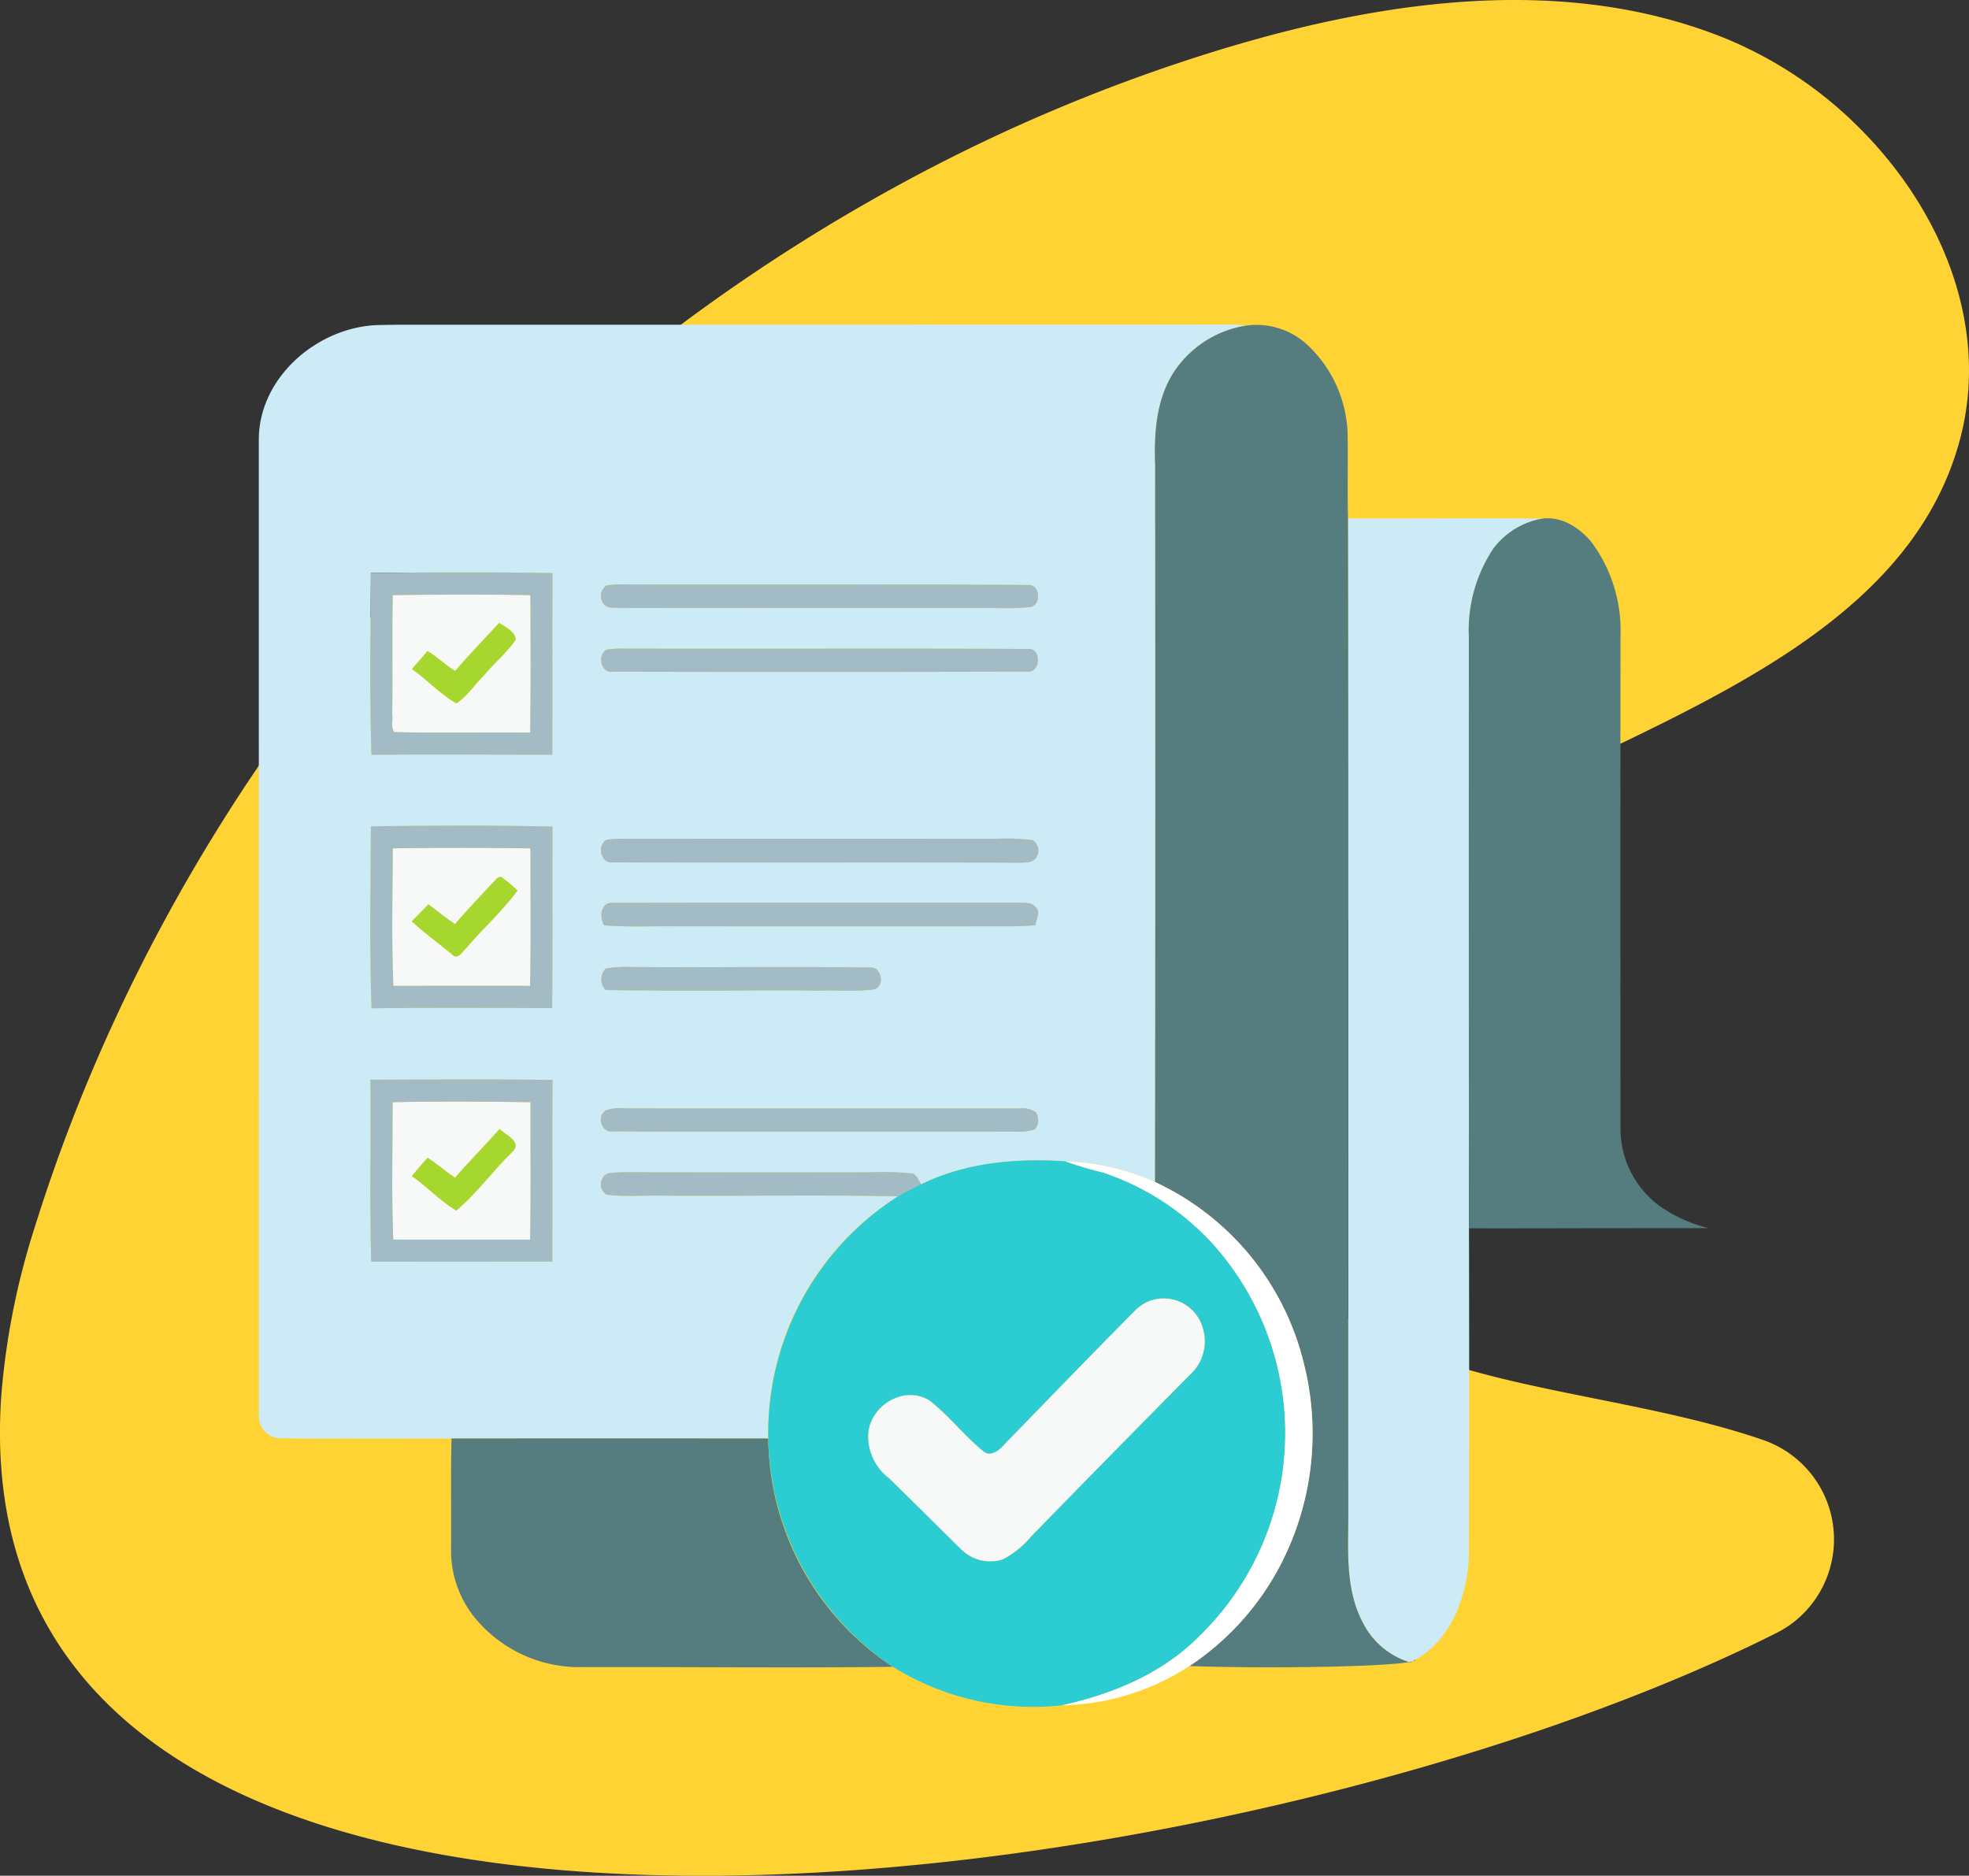
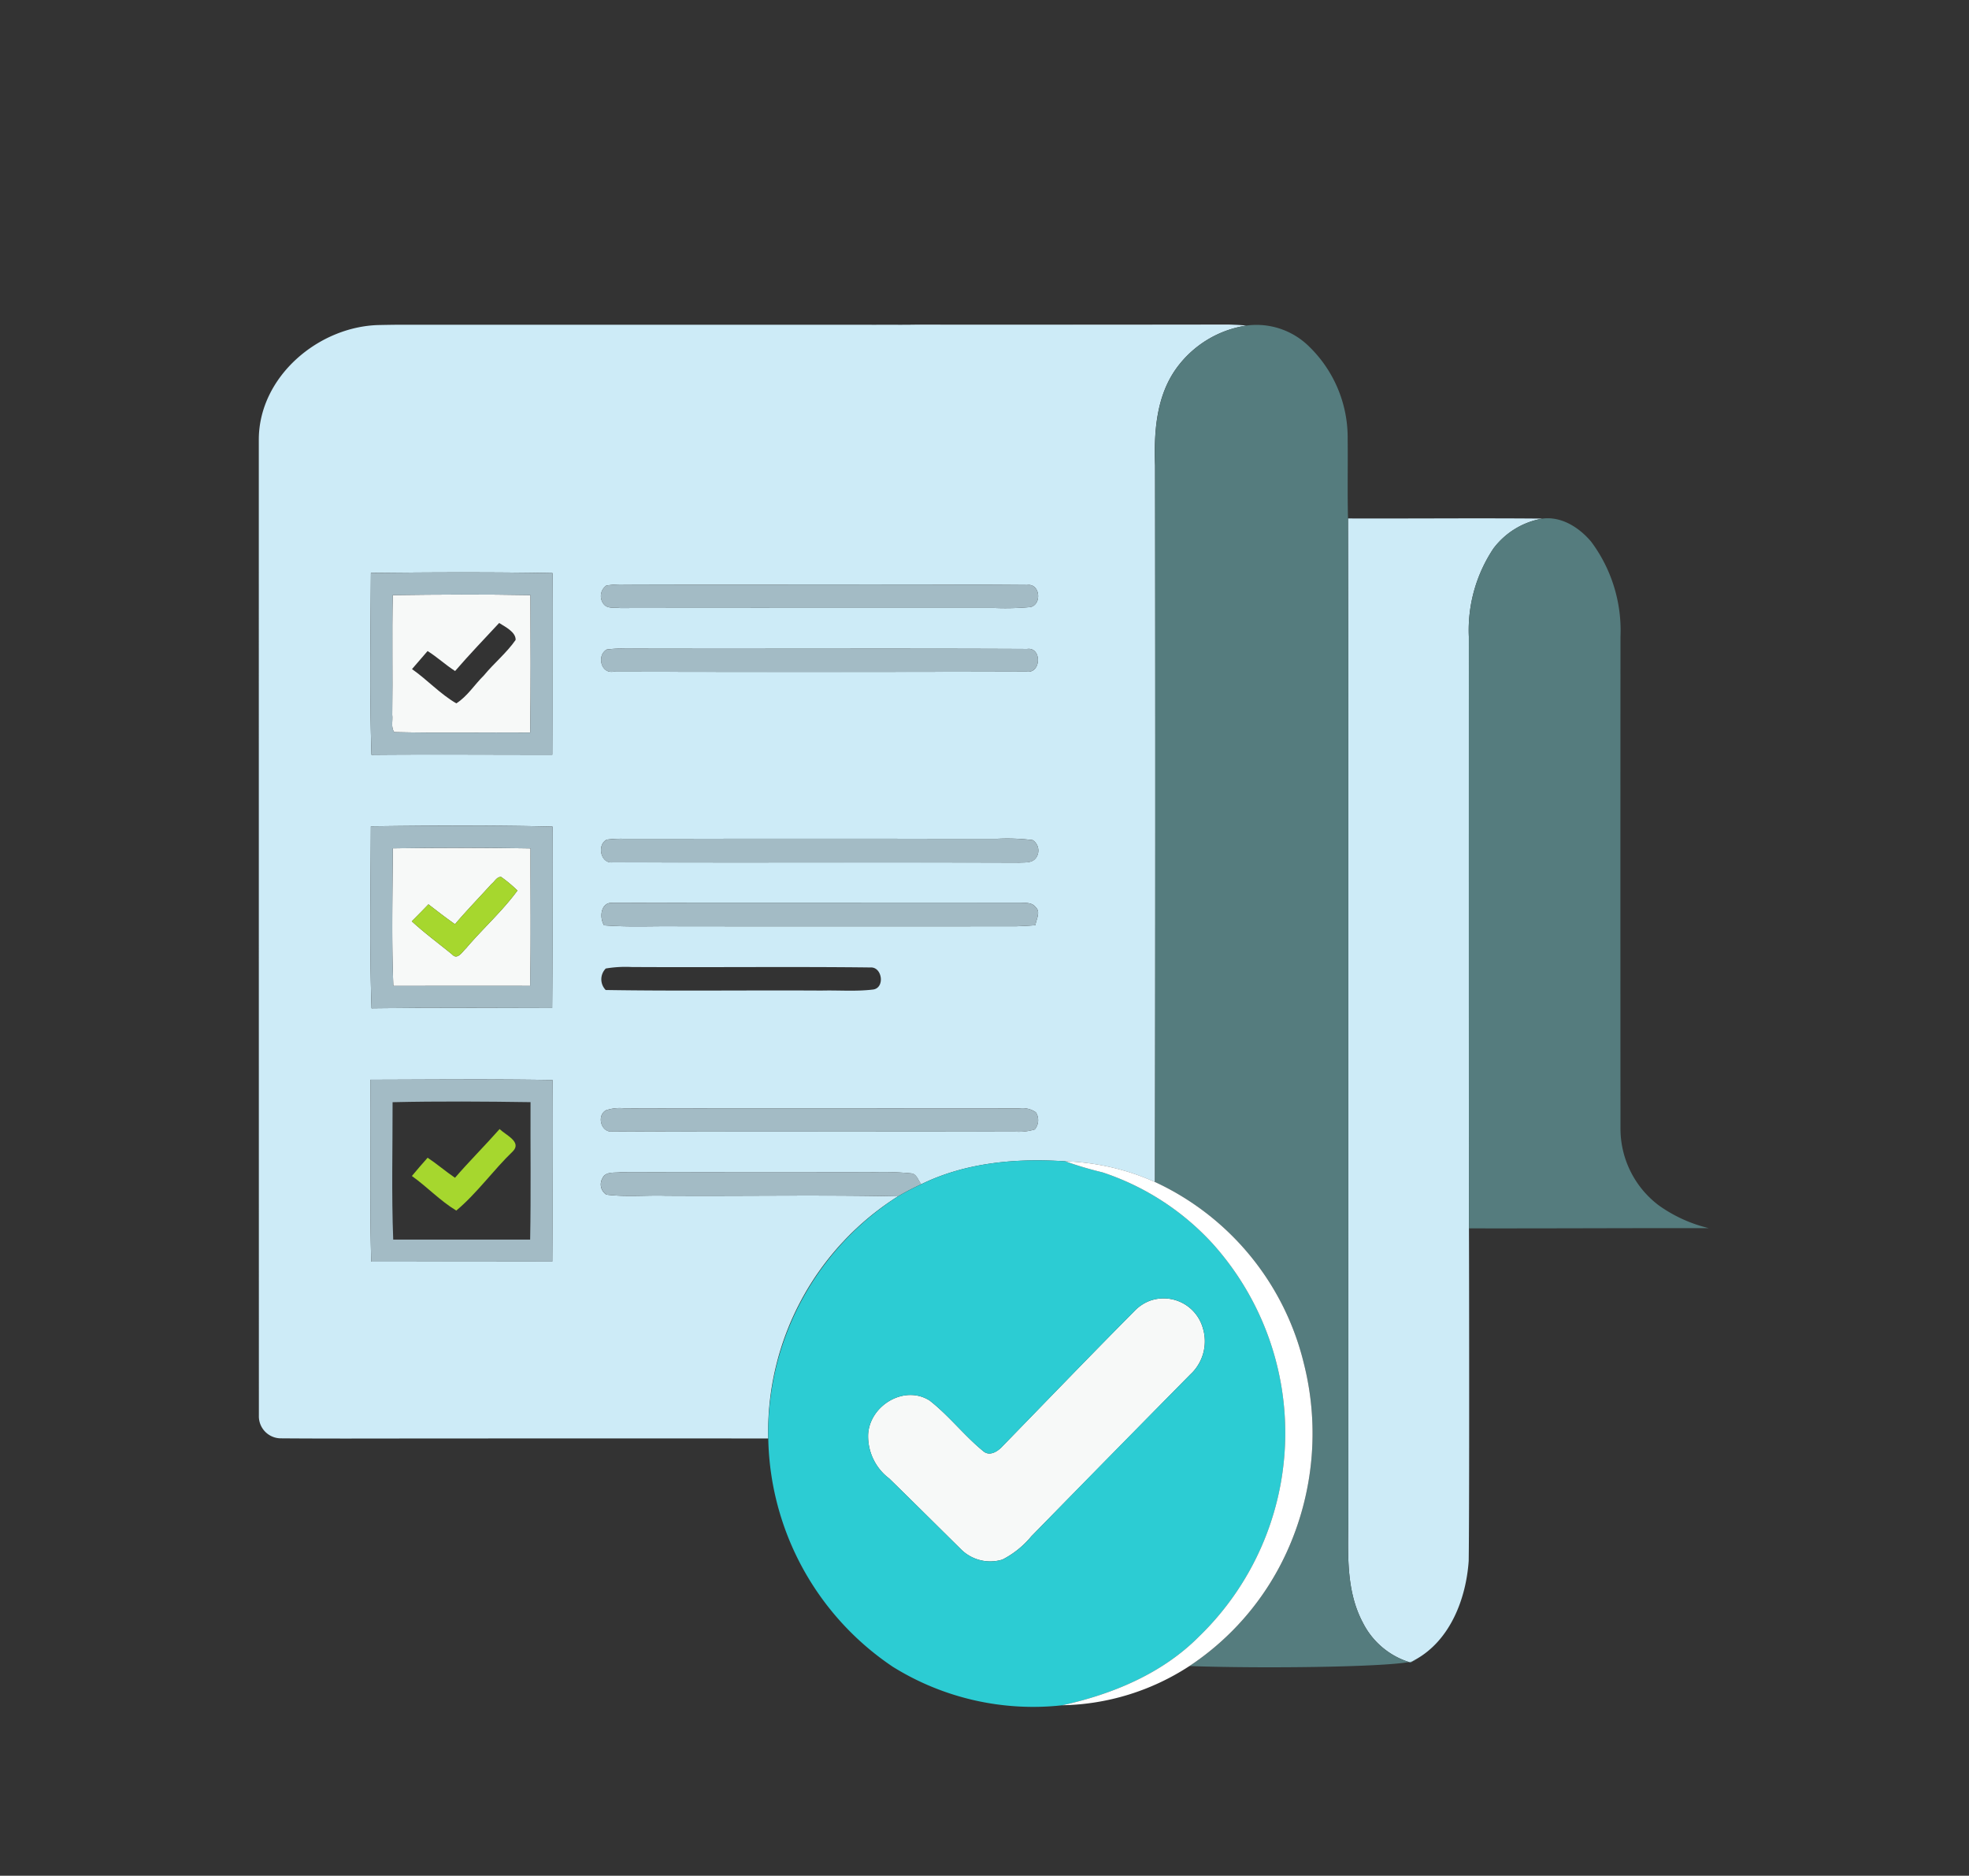
<svg xmlns="http://www.w3.org/2000/svg" id="Group_345" data-name="Group 345" width="224.612" height="213.983" viewBox="0 0 224.612 213.983">
  <rect x="0" y="0" width="224.612" height="213.983" fill="#333333" stroke="none" />
  <defs>
    <clipPath id="clip-path">
      <rect id="Rectangle_18" data-name="Rectangle 18" width="224.612" height="213.983" fill="#ffd334" />
    </clipPath>
  </defs>
  <g id="Group_89" data-name="Group 89" transform="translate(0 0)">
    <g id="Group_88" data-name="Group 88">
      <g id="Group_87" data-name="Group 87" clip-path="url(#clip-path)">
-         <path id="Path_49" data-name="Path 49" d="M2188.751,180.639a46.68,46.68,0,0,0-14.794-9.589c-18-7.179-38.456-4.338-57.006,1.273a195.831,195.831,0,0,0-32.018,12.9,208.615,208.615,0,0,0-52.023,37.664c-23.551,23.306-41.64,52.134-51.529,83.773a84.854,84.854,0,0,0-3.84,19.165c-1.2,16.7,4.409,28.941,14.578,37.576,14.031,11.914,36.749,16.956,62.28,17.332,43.328.636,94.755-12.169,125.554-27.637a12.945,12.945,0,0,0,1.675-1,11.991,11.991,0,0,0-3.182-21.077c-15.043-5.174-33.582-5.652-45.971-13.051a26.077,26.077,0,0,1-10.757-11.686c-9.043-19.679,11.126-40.307,30.557-49.873s43.172-18.644,48.711-39.582c3.458-13.078-2.313-26.7-12.235-36.182" transform="translate(-1977.383 -166.77)" fill="#ffd334" />
-       </g>
+         </g>
    </g>
  </g>
  <g id="Group_344" data-name="Group 344" transform="translate(29.52 37.027)">
    <g id="Group_335" data-name="Group 335" transform="translate(0 0)">
      <g id="Group_330" data-name="Group 330">
        <path id="Path_233" data-name="Path 233" d="M242.14,107.267c-.2-.009-.408-.013-.616-.017q-17.436.026-34.871.008c-.476,0-.957,0-1.437.009-.578,0-1.156.013-1.73,0H201.4l.008.008c-.255,0-.514,0-.77-.008h-53.31c-.88,0-1.756.017-2.636.034-6.9.145-13.681,5.859-13.732,13.005q0,55.7.008,111.4a2.517,2.517,0,0,0,2.534,2.6c6.479.051,12.959.008,19.438.017q18.067-.019,36.13,0a31.765,31.765,0,0,1,14.8-27.622c-8.852-.187-17.712-.017-26.568-.077-2.228-.06-4.477.162-6.692-.119a1.384,1.384,0,0,1-.446-1.875c.34-.787,1.365-.587,2.049-.68q14.253.025,28.5.008a33.529,33.529,0,0,1,4.621.115c.672.03.833.808,1.19,1.246,5.081-2.491,10.846-2.985,16.424-2.615a27.162,27.162,0,0,1,10.238,2.364q.064-40.879.013-81.761c-.136-3.784.128-7.844,2.406-11.033a12.113,12.113,0,0,1,8.023-4.911C243.139,107.314,242.642,107.284,242.14,107.267Zm-77.7,106.875c-6.888.017-13.771-.009-20.654.013-.2-6.917-.013-13.839-.094-20.76,6.926-.013,13.852-.085,20.773.03C164.422,200.329,164.486,207.233,164.439,214.142Zm-.013-28.919c-6.87-.017-13.737-.06-20.607.025-.238-6.913-.1-13.843-.077-20.76,6.9-.094,13.817-.132,20.722.03C164.435,171.418,164.49,178.323,164.426,185.223Zm.013-28.906c-6.875.008-13.754-.051-20.628.013-.221-6.913-.106-13.839-.064-20.752,6.9-.068,13.813-.1,20.718.021C164.431,142.5,164.473,149.413,164.439,156.317Zm6.169-19.3a11.437,11.437,0,0,1,2.053-.123c15.318.06,30.637-.051,45.946.064,1.471-.213,1.713,2.2.383,2.517a31.226,31.226,0,0,1-4.23.1c-14.192.009-28.383-.013-42.571.013-.612-.085-1.416.106-1.862-.421A1.468,1.468,0,0,1,170.608,137.019Zm47.932,9.825q-23.564.064-47.128.008c-1.441.247-1.917-1.9-.753-2.534a12.7,12.7,0,0,1,2.011-.1c15.31.043,30.624-.034,45.934.038C220.292,144.013,220.236,147.083,218.54,146.845Zm.935,52.226a6.331,6.331,0,0,1-2.19.255c-15.31-.034-30.624.026-45.934-.034-1.314.242-1.909-1.79-.787-2.406a4.851,4.851,0,0,1,2.075-.225c15.025.038,30.046.009,45.071.009a2.628,2.628,0,0,1,1.888.446A1.65,1.65,0,0,1,219.475,199.071ZM170.54,180.708a13.618,13.618,0,0,1,2.942-.17c9.077.055,18.158-.055,27.235.051,1.352-.1,1.7,2.283.353,2.513-1.96.247-3.945.072-5.914.123-8.21-.051-16.419.068-24.625-.064A1.748,1.748,0,0,1,170.54,180.708Zm.808-7.491c15.454-.034,30.909,0,46.363-.021.638.047,1.424-.077,1.866.514.616.553.047,1.4-.026,2.062-.765.055-1.531.106-2.3.123q-19.119.006-38.234,0c-2.891-.051-5.786.119-8.669-.111C169.771,174.862,169.975,173.094,171.348,173.217Zm48.246-5.1c-.446.578-1.224.476-1.858.514-15.463-.055-30.921.013-46.384-.038-1.395.213-1.862-2.015-.689-2.589a12.589,12.589,0,0,1,1.964-.094q21.262-.013,42.532,0a23.368,23.368,0,0,1,4.081.149A1.427,1.427,0,0,1,219.594,168.119Z" transform="translate(-130.957 -107.25)" fill="#cdebf7" />
      </g>
      <g id="Group_331" data-name="Group 331" transform="translate(124.253 22.105)">
        <path id="Path_234" data-name="Path 234" d="M423.21,159.254c7.389.026,14.783-.051,22.176.017a8.878,8.878,0,0,0-5.586,3.41,16.79,16.79,0,0,0-2.806,10.051q.026,33.755.013,67.51c.021,4.626.055,32.775-.03,37.936-.3,4.315-2.1,9.035-6.05,11.241-.149.085-.442.259-.591.344a8.9,8.9,0,0,1-5.412-4.507c-2.147-4-1.641-8.665-1.679-13.031C423.219,234.57,423.282,196.91,423.21,159.254Z" transform="translate(-423.21 -159.242)" fill="#cdebf7" />
      </g>
      <g id="Group_332" data-name="Group 332" transform="translate(15.219 30.796)">
        <path id="Path_235" data-name="Path 235" d="M166.816,179.751c5.234-.072,10.476-.1,15.709,0,.025,5.229.043,10.455-.026,15.684-5.17-.043-10.344.068-15.51-.055-.408-.553-.145-1.335-.23-1.977C166.825,188.849,166.718,184.3,166.816,179.751Zm12.138,3.18c-1.688,1.815-3.405,3.605-5.025,5.48-1.093-.7-2.041-1.594-3.138-2.279-.6.684-1.19,1.365-1.777,2.058,1.747,1.224,3.21,2.84,5.055,3.911,1.258-.8,2.079-2.139,3.138-3.18,1.152-1.4,2.593-2.568,3.627-4.056C180.872,183.977,179.664,183.373,178.954,182.931Z" transform="translate(-166.754 -179.685)" fill="#f7f9f8" />
      </g>
      <g id="Group_333" data-name="Group 333" transform="translate(15.227 59.693)">
        <path id="Path_236" data-name="Path 236" d="M166.83,247.712q7.85-.115,15.714.008c-.013,5.225.06,10.455-.043,15.68-5.2-.008-10.4,0-15.607,0C166.677,258.175,166.809,252.941,166.83,247.712Zm11.258,4.069c-1.382,1.531-2.823,3.01-4.158,4.583-1.042-.719-2.032-1.5-3.031-2.266q-.937.976-1.9,1.934c1.458,1.348,3.065,2.521,4.6,3.78.621.685,1.169-.319,1.594-.7,1.9-2.241,4.12-4.213,5.859-6.586a15.075,15.075,0,0,0-1.862-1.552C178.7,250.934,178.441,251.521,178.088,251.78Z" transform="translate(-166.771 -247.654)" fill="#f7f9f8" />
      </g>
      <g id="Group_334" data-name="Group 334" transform="translate(15.225 88.633)">
-         <path id="Path_237" data-name="Path 237" d="M166.807,315.8c5.242-.119,10.493-.081,15.735,0-.021,5.225.06,10.455-.043,15.68-5.208-.013-10.412,0-15.62,0C166.675,326.252,166.816,321.023,166.807,315.8Zm12.21,3.061c-1.662,1.883-3.444,3.661-5.093,5.561-1.067-.727-2.045-1.573-3.121-2.287-.6.689-1.212,1.373-1.794,2.083,1.743,1.241,3.231,2.84,5.064,3.945,2.368-1.981,4.209-4.6,6.45-6.756C181.594,320.321,179.685,319.539,179.017,318.859Z" transform="translate(-166.768 -315.722)" fill="#f7f9f8" />
-       </g>
+         </g>
      <path id="Path_238" data-name="Path 238" d="M326.626,368.742a4.654,4.654,0,0,1,6,3.163,5.147,5.147,0,0,1-1.467,5.289q-9.062,9.2-18.1,18.43a10.46,10.46,0,0,1-3.295,2.657,4.728,4.728,0,0,1-4.8-1.233c-2.708-2.67-5.4-5.353-8.12-8.01a6.043,6.043,0,0,1-2.411-5c.149-3.3,4.111-5.74,7.019-3.894,2.215,1.726,3.945,4,6.122,5.778.7.6,1.59.064,2.117-.493,5.034-5.174,10.046-10.378,15.131-15.505A4.765,4.765,0,0,1,326.626,368.742Z" transform="translate(-224.924 -257.399)" fill="#f7f9f8" />
    </g>
    <g id="Group_336" data-name="Group 336" transform="translate(21.933 0)">
      <path id="Path_239" data-name="Path 239" d="M381.849,107.36a8.536,8.536,0,0,1,7.143,2.4,14.483,14.483,0,0,1,4.392,10.561c.034,3.014-.038,6.033.038,9.047.072,37.656.009,75.316.034,112.972.038,4.366-.468,9.026,1.679,13.031a8.9,8.9,0,0,0,5.412,4.507c.149-.085.442-.259.591-.344.034.838-16.7,1.076-25.8.748a31.032,31.032,0,0,0,11.084-12.971,32.585,32.585,0,0,0,1.947-21.615,30.792,30.792,0,0,0-16.959-20.628q.064-40.879.013-81.761c-.136-3.784.128-7.844,2.406-11.033A12.113,12.113,0,0,1,381.849,107.36Z" transform="translate(-291.103 -107.249)" fill="#557c7e" />
      <path id="Path_240" data-name="Path 240" d="M464.022,159.257c2.181-.285,4.209,1.025,5.561,2.632a16.922,16.922,0,0,1,3.346,10.837q-.019,28.067,0,56.142a10.962,10.962,0,0,0,4.349,8.72A16.351,16.351,0,0,0,483,240.2c-9.115-.013-18.235.042-27.354.025q-.032-33.755-.013-67.51a16.79,16.79,0,0,1,2.806-10.051A8.878,8.878,0,0,1,464.022,159.257Z" transform="translate(-339.527 -137.123)" fill="#557c7e" />
-       <path id="Path_241" data-name="Path 241" d="M182.6,406.131q18.067-.019,36.13,0a31.616,31.616,0,0,0,14.209,26.045c-11.773.145-23.549,0-35.326.034a15.429,15.429,0,0,1-12.572-5.905,12.133,12.133,0,0,1-2.491-7.5C182.586,414.578,182.5,410.352,182.6,406.131Z" transform="translate(-182.546 -279.056)" fill="#557c7e" />
    </g>
    <g id="Group_340" data-name="Group 340" transform="translate(12.722 28.269)">
      <g id="Group_337" data-name="Group 337">
        <path id="Path_242" data-name="Path 242" d="M160.948,173.8c6.9-.068,13.813-.1,20.718.021-.034,6.9.008,13.813-.025,20.718-6.875.009-13.754-.051-20.628.013C160.791,187.638,160.906,180.712,160.948,173.8Zm2.491,2.534c-.1,4.549.008,9.1-.055,13.652.085.642-.179,1.424.23,1.977,5.166.123,10.34.013,15.51.055.068-5.229.051-10.455.026-15.684C173.915,176.231,168.673,176.261,163.44,176.333Z" transform="translate(-160.88 -173.74)" fill="#a3bbc5" />
      </g>
      <path id="Path_243" data-name="Path 243" d="M223.358,177.1a11.438,11.438,0,0,1,2.053-.123c15.318.06,30.637-.051,45.946.064,1.471-.213,1.713,2.2.383,2.517a31.226,31.226,0,0,1-4.23.1c-14.192.008-28.383-.013-42.571.013-.612-.085-1.416.106-1.862-.421A1.468,1.468,0,0,1,223.358,177.1Z" transform="translate(-196.429 -175.602)" fill="#a3bbc5" />
      <path id="Path_244" data-name="Path 244" d="M223.455,194.308a12.7,12.7,0,0,1,2.011-.1c15.31.043,30.624-.034,45.934.038,1.688-.247,1.633,2.823-.064,2.585q-23.564.064-47.128.008C222.767,197.088,222.29,194.937,223.455,194.308Z" transform="translate(-196.475 -185.507)" fill="#a3bbc5" />
      <g id="Group_338" data-name="Group 338" transform="translate(0.002 28.889)">
        <path id="Path_245" data-name="Path 245" d="M160.946,241.771c6.9-.094,13.818-.132,20.722.03-.03,6.9.026,13.8-.038,20.7-6.87-.017-13.737-.06-20.607.026C160.785,255.618,160.921,248.688,160.946,241.771Zm2.5,2.513c-.021,5.229-.153,10.463.064,15.684,5.2,0,10.408,0,15.607,0,.1-5.225.03-10.455.043-15.68Q171.3,244.158,163.446,244.283Z" transform="translate(-160.885 -241.69)" fill="#a3bbc5" />
      </g>
      <path id="Path_246" data-name="Path 246" d="M223.449,245.3a12.593,12.593,0,0,1,1.964-.094q21.262-.013,42.532,0a23.368,23.368,0,0,1,4.081.149,1.427,1.427,0,0,1,.353,2.062c-.446.578-1.224.476-1.858.514-15.463-.055-30.921.013-46.384-.038C222.743,248.1,222.275,245.871,223.449,245.3Z" transform="translate(-196.465 -214.81)" fill="#a3bbc5" />
      <path id="Path_247" data-name="Path 247" d="M223.206,264.949c-.582-.923-.378-2.691.995-2.568,15.454-.034,30.909,0,46.363-.021.638.047,1.424-.077,1.866.514.616.553.047,1.4-.026,2.062-.765.055-1.531.106-2.3.123q-19.119.006-38.234,0C228.984,265.009,226.088,265.179,223.206,264.949Z" transform="translate(-196.532 -224.683)" fill="#a3bbc5" />
-       <path id="Path_248" data-name="Path 248" d="M223.37,279.8a13.619,13.619,0,0,1,2.942-.17c9.077.055,18.158-.055,27.235.051,1.352-.1,1.7,2.283.353,2.513-1.96.247-3.945.072-5.914.123-8.21-.051-16.419.068-24.625-.064A1.748,1.748,0,0,1,223.37,279.8Z" transform="translate(-196.509 -234.609)" fill="#a3bbc5" />
      <g id="Group_339" data-name="Group 339" transform="translate(0.01 57.842)">
        <path id="Path_249" data-name="Path 249" d="M160.906,309.824c6.926-.013,13.852-.085,20.773.03-.043,6.9.021,13.809-.026,20.718-6.888.017-13.771-.009-20.654.013C160.8,323.667,160.987,316.745,160.906,309.824Zm2.53,2.564c.009,5.225-.132,10.455.072,15.675,5.208.009,10.412-.008,15.62,0,.1-5.225.021-10.455.043-15.68C173.929,312.307,168.678,312.268,163.436,312.388Z" transform="translate(-160.904 -309.79)" fill="#a3bbc5" />
      </g>
      <path id="Path_250" data-name="Path 250" d="M223.321,317.775a4.852,4.852,0,0,1,2.075-.225c15.025.038,30.046.009,45.071.009a2.628,2.628,0,0,1,1.888.446,1.65,1.65,0,0,1-.123,1.956,6.331,6.331,0,0,1-2.19.255c-15.31-.034-30.624.026-45.934-.034C222.794,320.424,222.2,318.392,223.321,317.775Z" transform="translate(-196.434 -256.409)" fill="#a3bbc5" />
      <path id="Path_251" data-name="Path 251" d="M222.9,335.351c.34-.787,1.365-.587,2.049-.68q14.253.025,28.5.009a33.526,33.526,0,0,1,4.621.115c.672.03.833.808,1.19,1.246a28.621,28.621,0,0,0-2.657,1.382c-8.852-.187-17.712-.017-26.568-.077-2.228-.06-4.477.162-6.692-.119A1.384,1.384,0,0,1,222.9,335.351Z" transform="translate(-196.405 -266.243)" fill="#a3bbc5" />
    </g>
    <g id="Group_342" data-name="Group 342" transform="translate(17.458 34.043)">
-       <path id="Path_252" data-name="Path 252" d="M182.01,187.32c.71.442,1.917,1.046,1.879,1.934-1.033,1.488-2.474,2.657-3.627,4.056-1.059,1.042-1.879,2.377-3.138,3.18-1.845-1.071-3.308-2.687-5.055-3.911.587-.693,1.182-1.373,1.777-2.058,1.1.685,2.045,1.582,3.138,2.279C178.6,190.925,180.322,189.135,182.01,187.32Z" transform="translate(-172.049 -187.32)" fill="#a6d72e" />
      <path id="Path_253" data-name="Path 253" d="M181.106,256.265c.353-.259.616-.846,1.1-.808a15.079,15.079,0,0,1,1.862,1.552c-1.739,2.372-3.958,4.345-5.859,6.586-.425.383-.974,1.386-1.594.7-1.531-1.258-3.138-2.432-4.6-3.78q.957-.957,1.9-1.934c1,.77,1.99,1.548,3.031,2.266C178.283,259.275,179.724,257.8,181.106,256.265Z" transform="translate(-172.02 -226.488)" fill="#a6d72e" />
      <path id="Path_254" data-name="Path 254" d="M182.048,323.1c.667.68,2.576,1.463,1.505,2.547-2.241,2.156-4.081,4.775-6.45,6.756-1.832-1.105-3.32-2.7-5.064-3.945.582-.71,1.19-1.395,1.794-2.083,1.076.714,2.053,1.56,3.121,2.287C178.6,326.761,180.386,324.983,182.048,323.1Z" transform="translate(-172.031 -265.373)" fill="#a6d72e" />
      <g id="Group_341" data-name="Group 341" transform="translate(40.647 61.3)">
        <path id="Path_255" data-name="Path 255" d="M285.1,334.227c5.081-2.491,10.846-2.985,16.424-2.615a40.671,40.671,0,0,0,4.235,1.258,29.617,29.617,0,0,1,12.648,8.218,32.316,32.316,0,0,1-1.633,44.743c-4.184,4.222-9.872,6.577-15.6,7.836a30.3,30.3,0,0,1-19.328-4.392,32.069,32.069,0,0,1,.6-53.667A28.627,28.627,0,0,1,285.1,334.227ZM311.222,347.5a4.764,4.764,0,0,0-1.8,1.186c-5.085,5.127-10.1,10.331-15.131,15.505-.527.557-1.416,1.093-2.117.493-2.177-1.773-3.907-4.052-6.122-5.778-2.908-1.845-6.87.591-7.019,3.894a6.043,6.043,0,0,0,2.411,5c2.721,2.657,5.412,5.34,8.12,8.01a4.727,4.727,0,0,0,4.8,1.233,10.46,10.46,0,0,0,3.295-2.657q9.011-9.254,18.1-18.43a5.147,5.147,0,0,0,1.467-5.289A4.654,4.654,0,0,0,311.222,347.5Z" transform="translate(-267.624 -331.502)" fill="#2cccd3" />
      </g>
    </g>
    <g id="Group_343" data-name="Group 343" transform="translate(91.652 95.452)">
      <path id="Path_256" data-name="Path 256" d="M346.879,331.76a27.163,27.163,0,0,1,10.238,2.364,30.792,30.792,0,0,1,16.959,20.628,32.584,32.584,0,0,1-1.947,21.615,31.032,31.032,0,0,1-11.084,12.971,27.443,27.443,0,0,1-14.515,4.477c5.727-1.258,11.415-3.614,15.6-7.836a32.315,32.315,0,0,0,1.633-44.743,29.617,29.617,0,0,0-12.648-8.218A40.669,40.669,0,0,1,346.879,331.76Z" transform="translate(-346.53 -331.76)" fill="#fff" />
    </g>
    <path id="Path_257" data-name="Path 257" d="M342.545,107.267H305.62c.48-.009.961-.013,1.437-.009q17.436-.006,34.871-.008C342.136,107.254,342.341,107.258,342.545,107.267Z" transform="translate(-231.361 -107.25)" fill="#f7f9f8" />
  </g>
</svg>